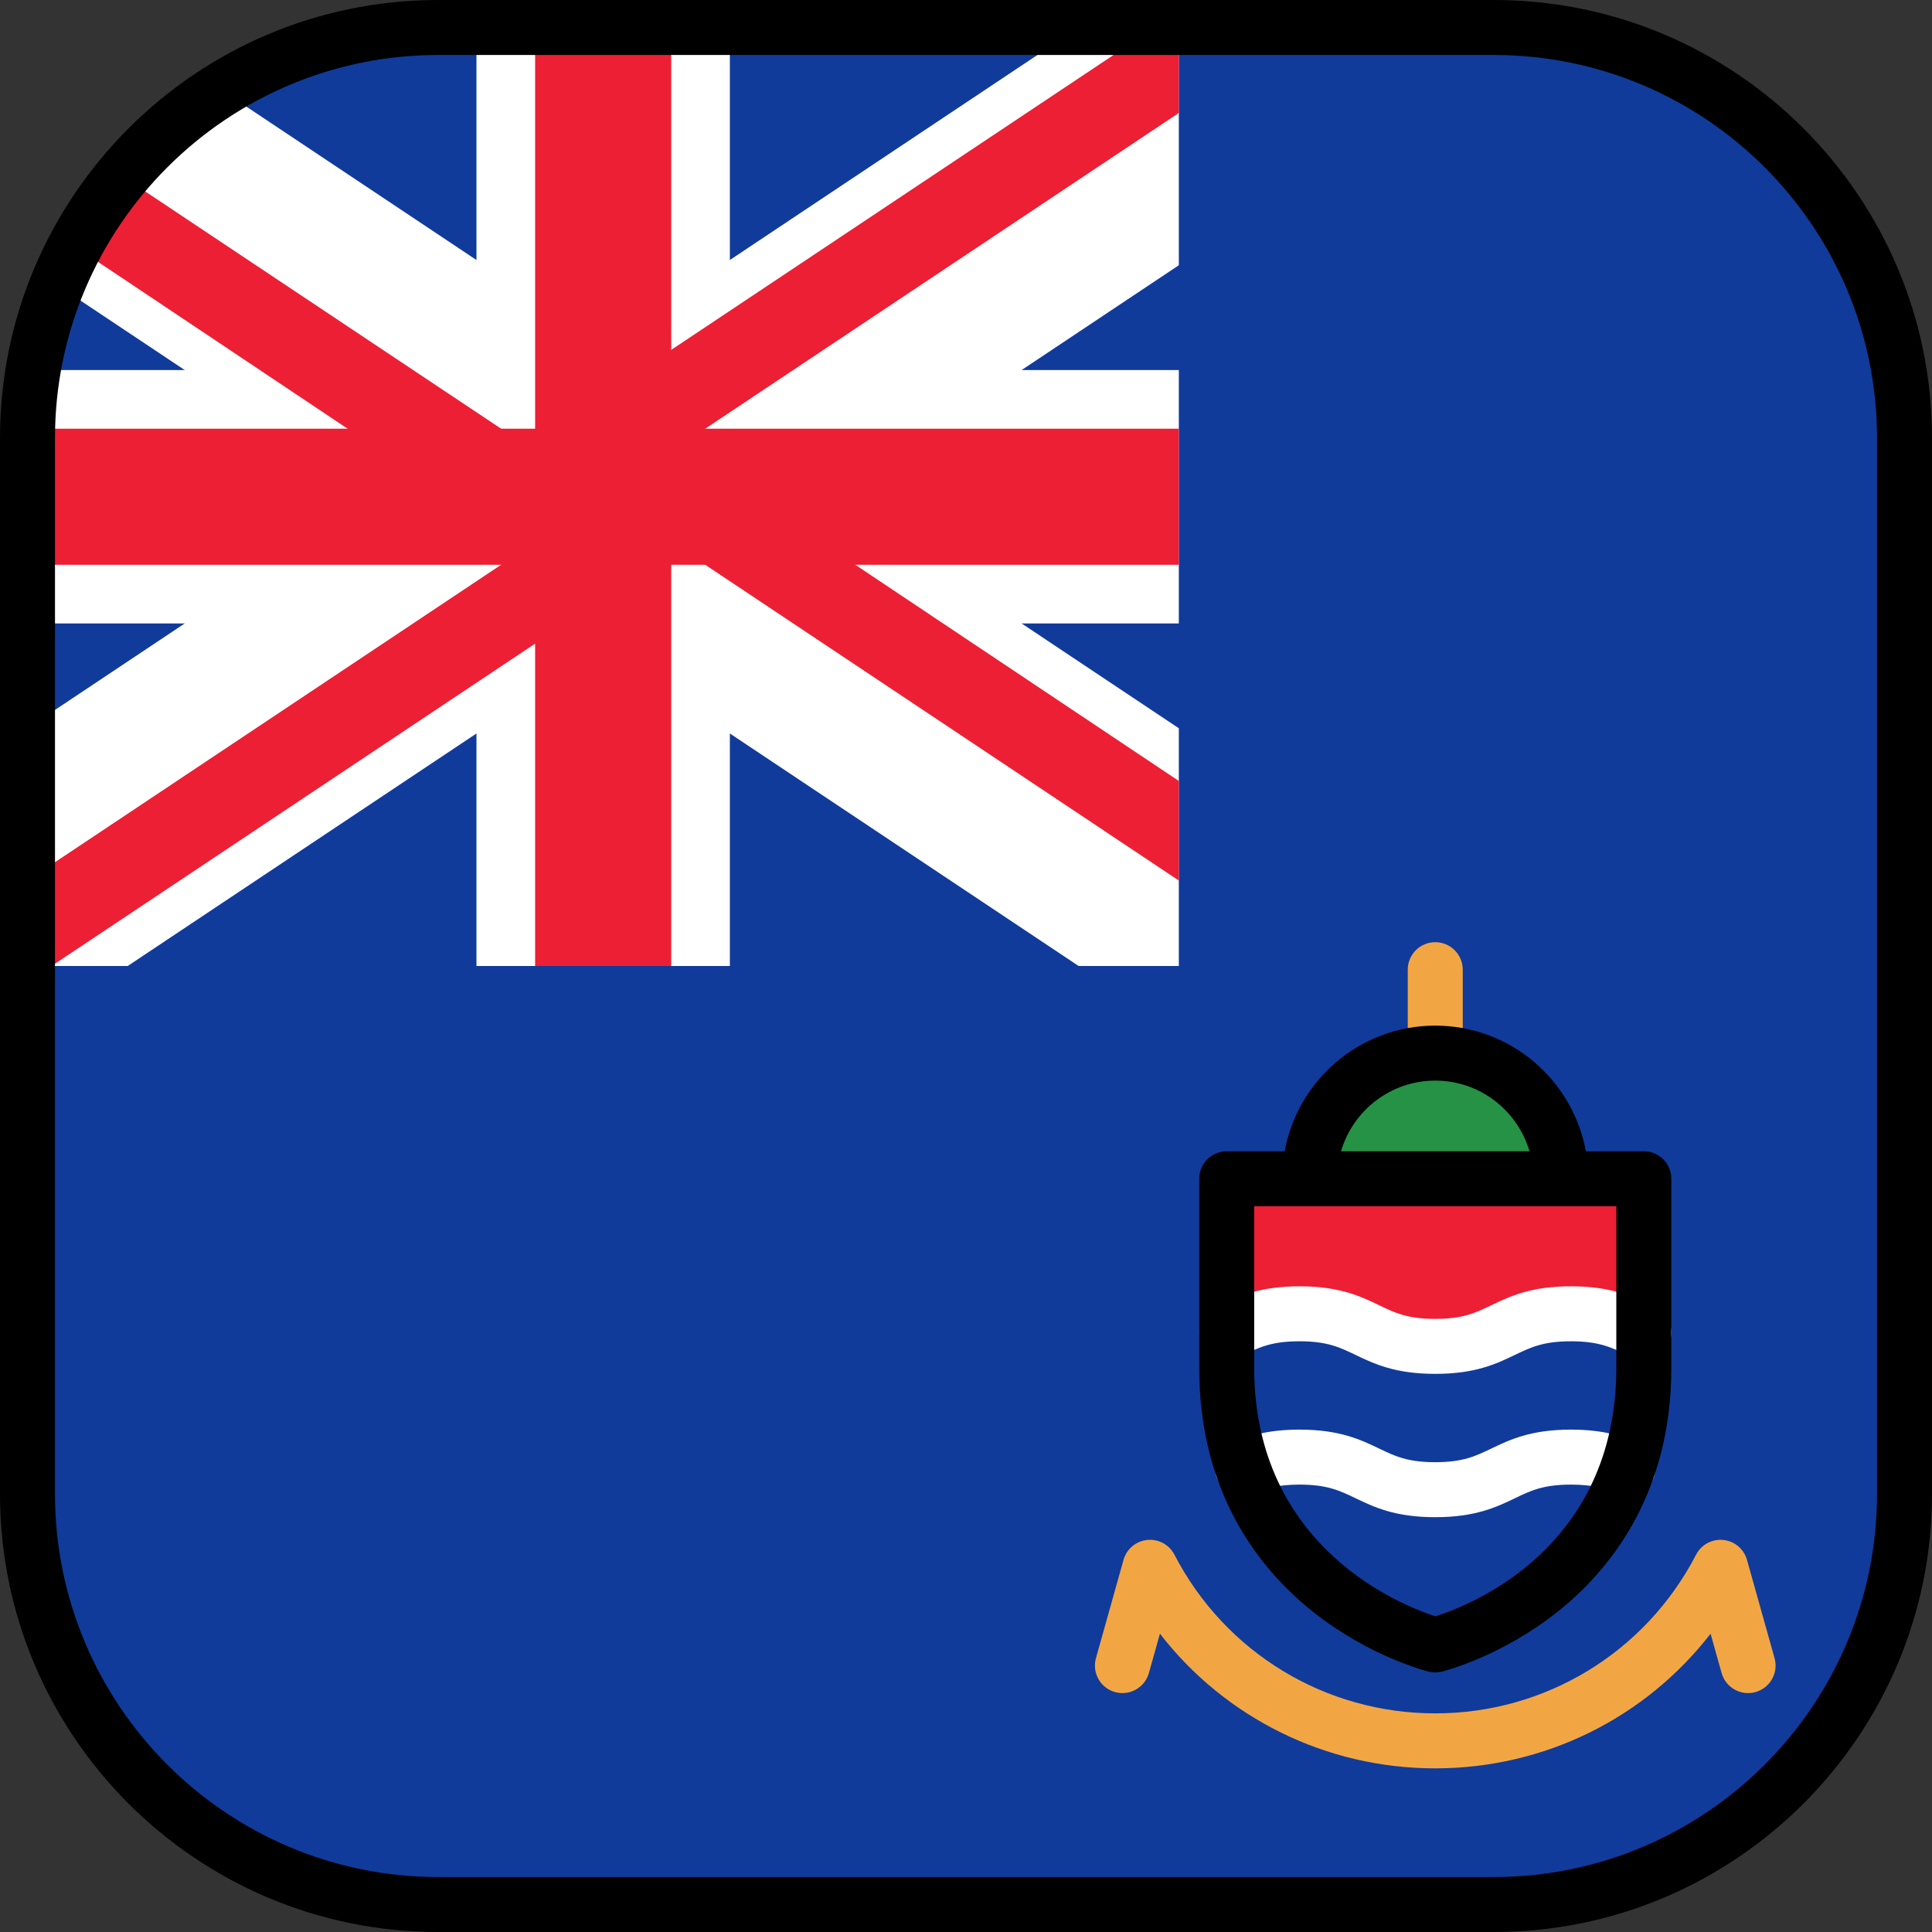
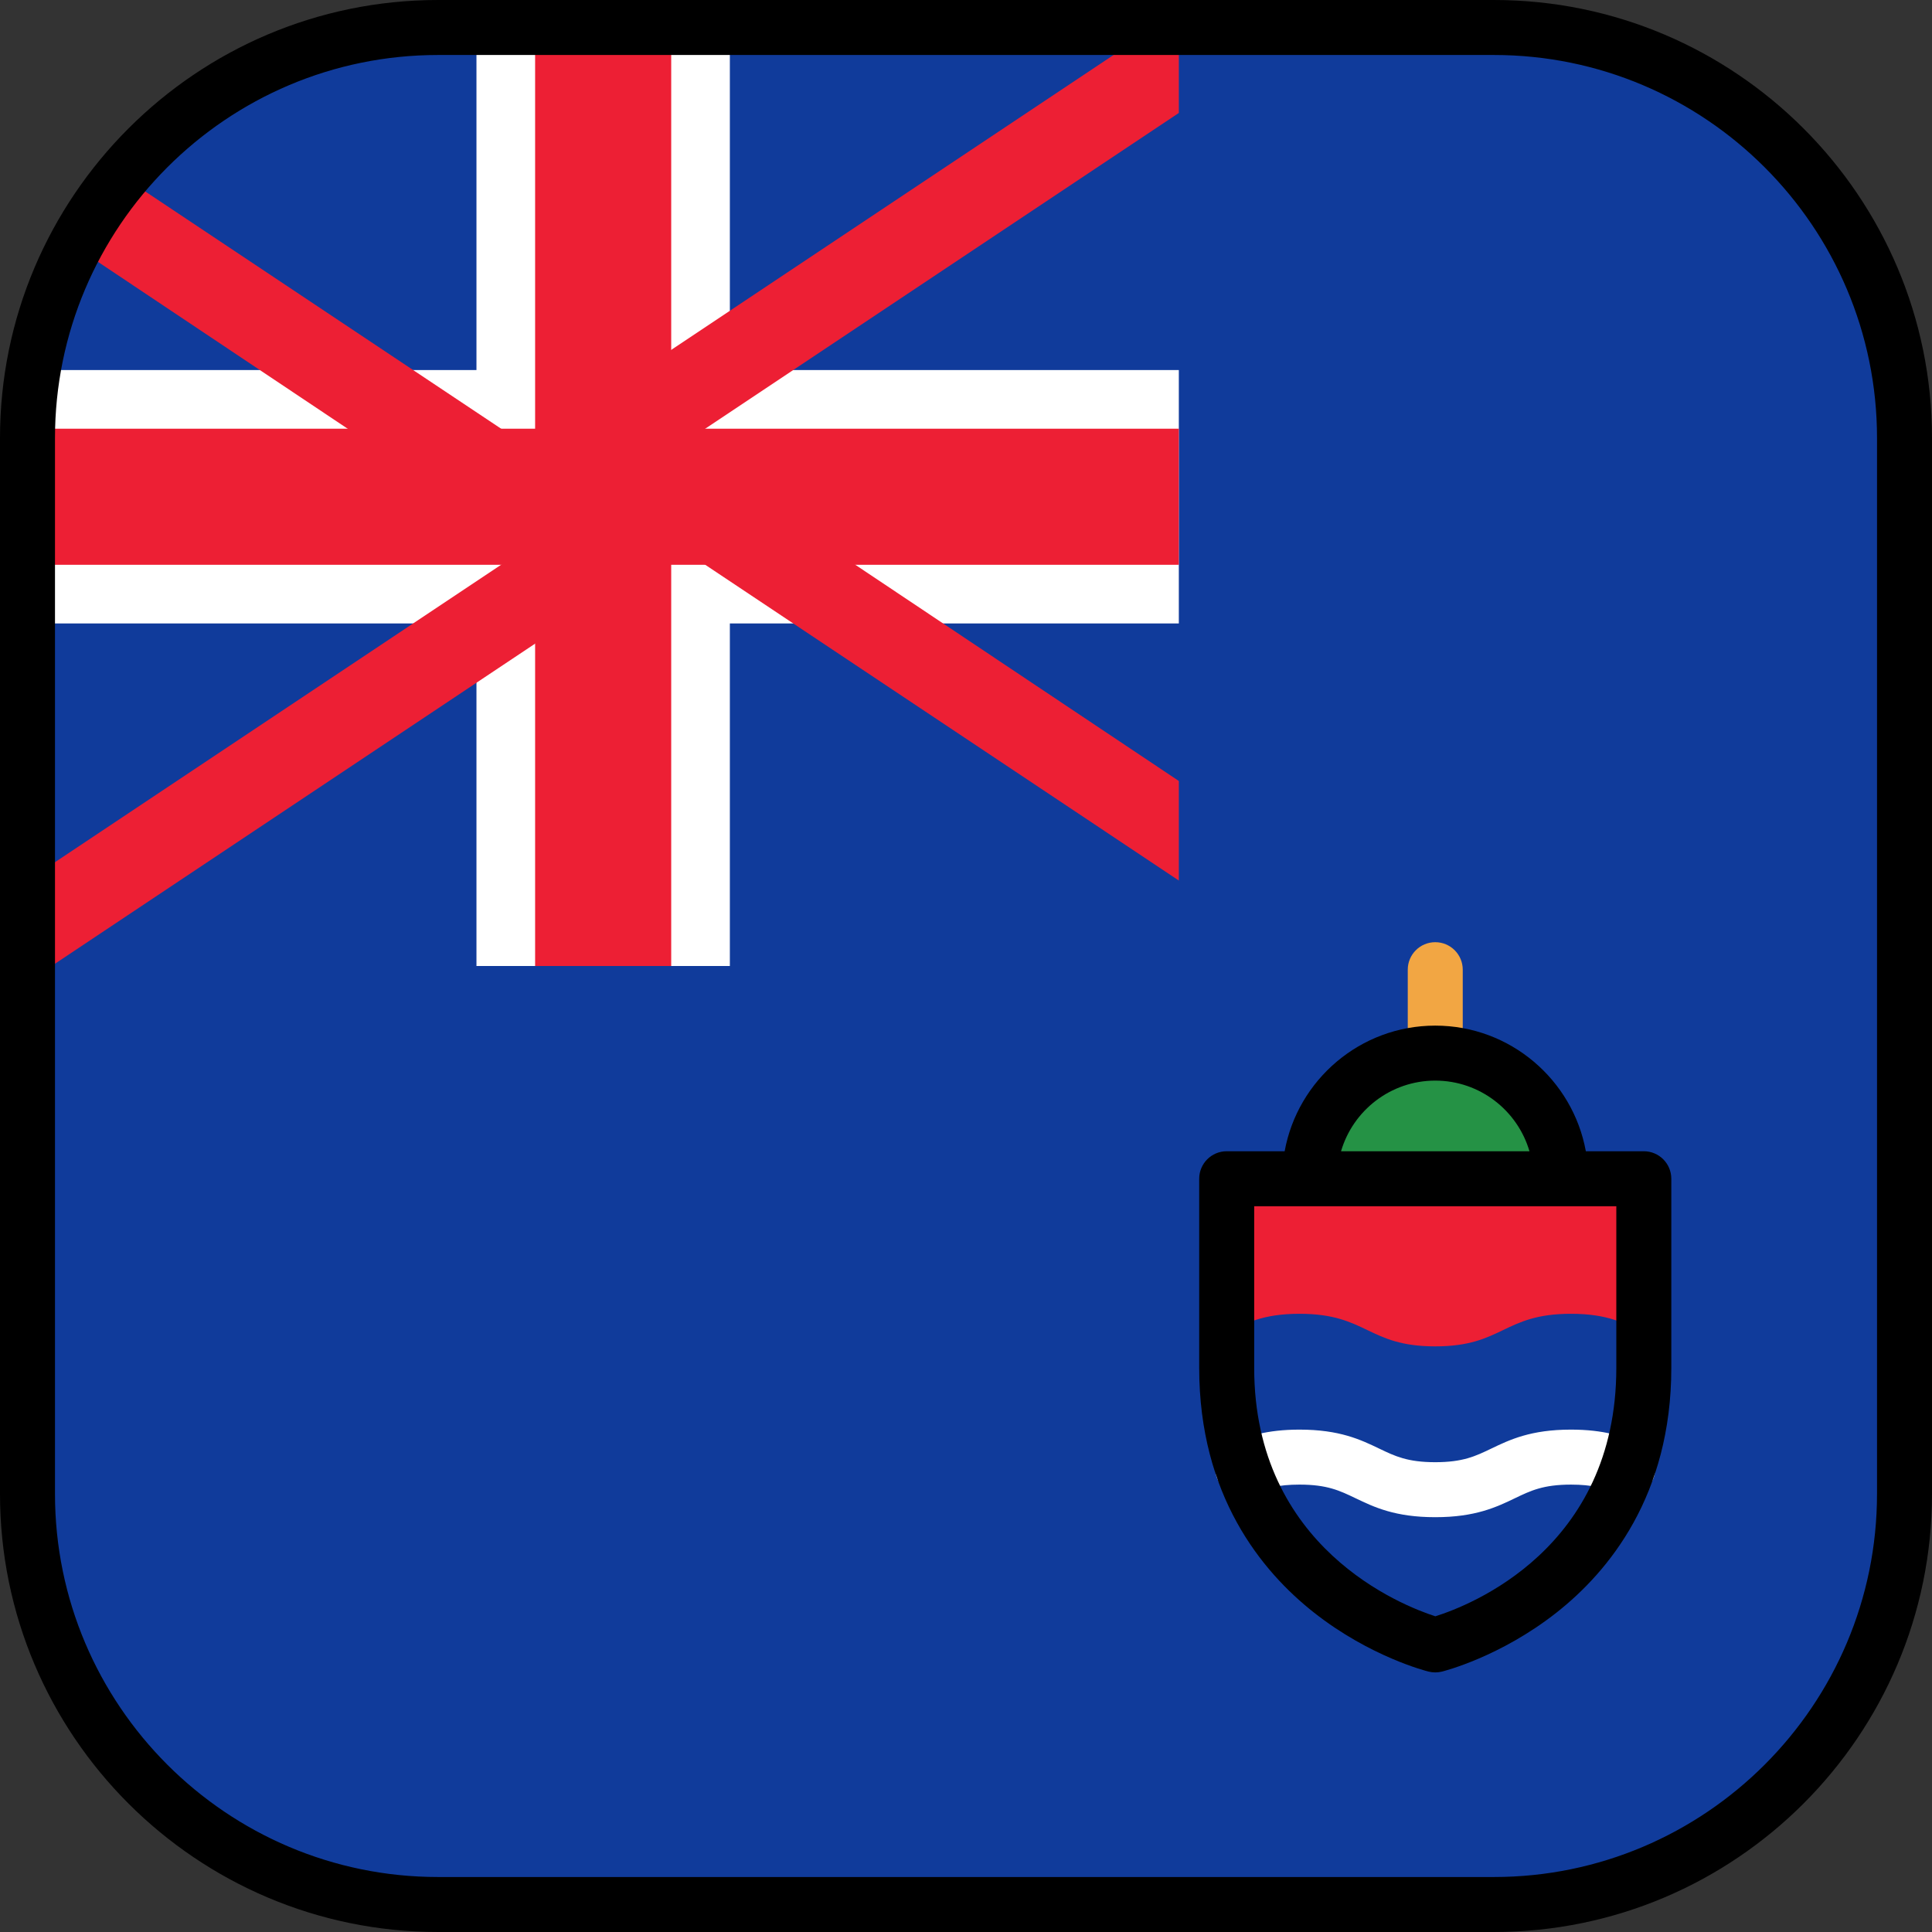
<svg xmlns="http://www.w3.org/2000/svg" height="800px" width="800px" version="1.1" id="Layer_1" viewBox="0 0 512 512" xml:space="preserve">
  <rect x="0" y="0" width="512" height="512" fill="#333333" stroke="none" />
  <path style="fill:#103B9B;" d="M395.901,7.286H116.099C56.003,7.286,7.286,56.004,7.286,116.099v279.803  c0,60.095,48.717,108.812,108.812,108.812h279.803c60.095,0,108.812-48.717,108.812-108.812V116.099  C504.714,56.004,455.997,7.286,395.901,7.286z" />
  <path style="fill:#ED1F34;" d="M325.087,312.377v50.124c0,59.76,55.27,73.421,55.27,73.421s55.27-13.661,55.27-73.421v-50.124  H325.087z" />
  <path style="fill:#103B9B;" d="M380.357,435.923c0,0,55.27-13.661,55.27-73.422v-9.395c-4.976-2.345-9.434-4.939-19.295-4.939  c-17.99,0-17.99,8.635-35.979,8.635s-17.989-8.635-35.978-8.635c-9.857,0-14.314,2.592-19.288,4.936v9.397  C325.087,422.262,380.357,435.923,380.357,435.923z" />
  <g>
    <path style="fill:#FFFFFF;" d="M380.353,402.07c-10.653,0-16.226-2.675-21.142-5.035c-4.191-2.011-7.5-3.6-14.836-3.6   c-5.634,0-8.923,0.935-12.13,2.339c-3.685,1.616-7.983-0.066-9.597-3.752c-1.614-3.686,0.065-7.983,3.752-9.597   c4.023-1.762,9.305-3.563,17.974-3.563c10.653,0,16.225,2.675,21.141,5.035c4.191,2.011,7.5,3.6,14.837,3.6   s10.646-1.589,14.837-3.6c4.917-2.36,10.489-5.035,21.141-5.035c8.675,0,13.959,1.803,17.984,3.566   c3.687,1.614,5.366,5.912,3.751,9.598c-1.615,3.687-5.915,5.367-9.598,3.75c-3.209-1.405-6.501-2.341-12.138-2.341   c-7.336,0-10.645,1.589-14.836,3.6C396.579,399.395,391.006,402.07,380.353,402.07z" />
-     <path style="fill:#FFFFFF;" d="M380.353,364.09c-10.653,0-16.226-2.675-21.143-5.035c-4.19-2.011-7.499-3.6-14.835-3.6   s-10.644,1.589-14.834,3.6c-0.435,0.209-0.868,0.417-1.306,0.624c-3.641,1.714-7.981,0.159-9.699-3.481   c-1.717-3.639-0.158-7.982,3.481-9.699l1.218-0.581c4.916-2.36,10.488-5.035,21.14-5.035c10.653,0,16.225,2.675,21.141,5.035   c4.191,2.011,7.5,3.6,14.837,3.6s10.646-1.589,14.837-3.6c4.917-2.36,10.489-5.035,21.141-5.035   c10.654,0,16.227,2.675,21.144,5.035c0.418,0.201,0.838,0.402,1.26,0.602c3.64,1.715,5.201,6.056,3.487,9.697   c-1.715,3.641-6.058,5.202-9.697,3.486c-0.454-0.214-0.905-0.43-1.356-0.647c-4.191-2.011-7.5-3.6-14.838-3.6   c-7.336,0-10.645,1.589-14.835,3.6C396.579,361.415,391.006,364.09,380.353,364.09z" />
  </g>
  <path style="fill:#F2A643;" d="M380.357,286.373c-4.025,0-7.286-3.262-7.286-7.287v-22.108c0-4.024,3.262-7.287,7.286-7.287  c4.025,0,7.287,3.262,7.287,7.287v22.108C387.643,283.111,384.381,286.373,380.357,286.373z" />
  <path style="fill:#259245;" d="M380.357,279.086c-18.386,0-33.291,14.905-33.291,33.291h66.582  C413.648,293.991,398.743,279.086,380.357,279.086z" />
-   <path style="fill:#F2A643;" d="M380.357,468.633c-28.946,0-55.651-13.344-72.965-35.682l-2.924,10.418  c-1.087,3.875-5.108,6.133-8.984,5.048c-3.875-1.087-6.134-5.11-5.046-8.984l7.308-26.047c0.807-2.881,3.295-4.975,6.271-5.28  c2.978-0.309,5.837,1.24,7.214,3.896c13.445,25.943,39.933,42.059,69.126,42.059c29.194,0,55.681-16.116,69.126-42.059  c1.376-2.656,4.228-4.203,7.214-3.896c2.976,0.305,5.464,2.399,6.271,5.28l7.308,26.047c1.087,3.874-1.172,7.897-5.046,8.984  c-3.877,1.085-7.898-1.172-8.984-5.048l-2.924-10.418C436.008,455.289,409.303,468.633,380.357,468.633z" />
  <g>
    <polygon style="fill:#FFFFFF;" points="312.401,165.22 312.401,98.067 193.42,98.067 193.42,7.286 126.267,7.286 126.267,98.067    7.286,98.067 7.286,165.22 126.267,165.22 126.267,256 193.42,256 193.42,165.22  " />
-     <path style="fill:#FFFFFF;" d="M159.844,171.997L285.848,256h26.553v-63.006l-92.027-61.351l92.027-61.351V7.286h-26.553   L159.844,91.29L58.536,23.751C39.097,35.894,23.77,54,15.116,75.511l84.198,56.132L7.286,192.994V256h26.552L159.844,171.997z" />
  </g>
  <g>
    <path style="fill:#ED1F34;" d="M180.021,145.094l132.38,88.254v-26.383l-132.613-88.618l132.613-88.409V7.286h-6.376   L139.676,118.198L32.34,46.641c-4.776,5.753-8.966,12.007-12.489,18.67l119.602,79.927L7.286,233.348V256h6.376L180.021,145.094z" />
    <polygon style="fill:#ED1F34;" points="312.401,149.675 312.401,113.612 177.876,113.612 177.876,7.286 141.812,7.286    141.812,113.612 7.286,113.612 7.286,149.675 141.812,149.675 141.812,256 177.876,256 177.876,149.675  " />
  </g>
  <path d="M435.626,305.091h-15.36c-3.444-18.907-20.023-33.291-39.91-33.291c-19.886,0-36.465,14.384-39.91,33.291h-15.36  c-4.025,0-7.286,3.262-7.286,7.286v50.124c0,33.793,16.538,53.915,30.412,64.844c14.881,11.724,29.77,15.496,30.396,15.65  c0.574,0.142,1.161,0.213,1.749,0.213c0.587,0,1.175-0.071,1.749-0.213c0.626-0.155,15.514-3.927,30.396-15.65  c13.874-10.93,30.412-31.052,30.412-64.844v-50.124C442.913,308.353,439.651,305.091,435.626,305.091z M380.357,286.373  c11.81,0,21.807,7.914,24.966,18.718h-49.932C358.549,294.287,368.547,286.373,380.357,286.373z M428.34,362.501  c0,47.996-38.928,63-47.961,65.835c-8.781-2.827-48.005-18.138-48.005-65.835v-42.838h14.692h66.583h14.692L428.34,362.501  L428.34,362.501z" />
  <path d="M395.901,0H116.099C52.082,0,0,52.082,0,116.099v279.803C0,459.918,52.082,512,116.099,512h279.803  C459.918,512,512,459.918,512,395.901V116.099C512,52.082,459.918,0,395.901,0z M497.427,395.901  c0,55.982-45.545,101.526-101.526,101.526H116.099c-55.981,0-101.526-45.544-101.526-101.526V116.099  c0-55.982,45.544-101.526,101.526-101.526h279.803c55.981,0,101.526,45.544,101.526,101.526v279.802H497.427z" />
</svg>